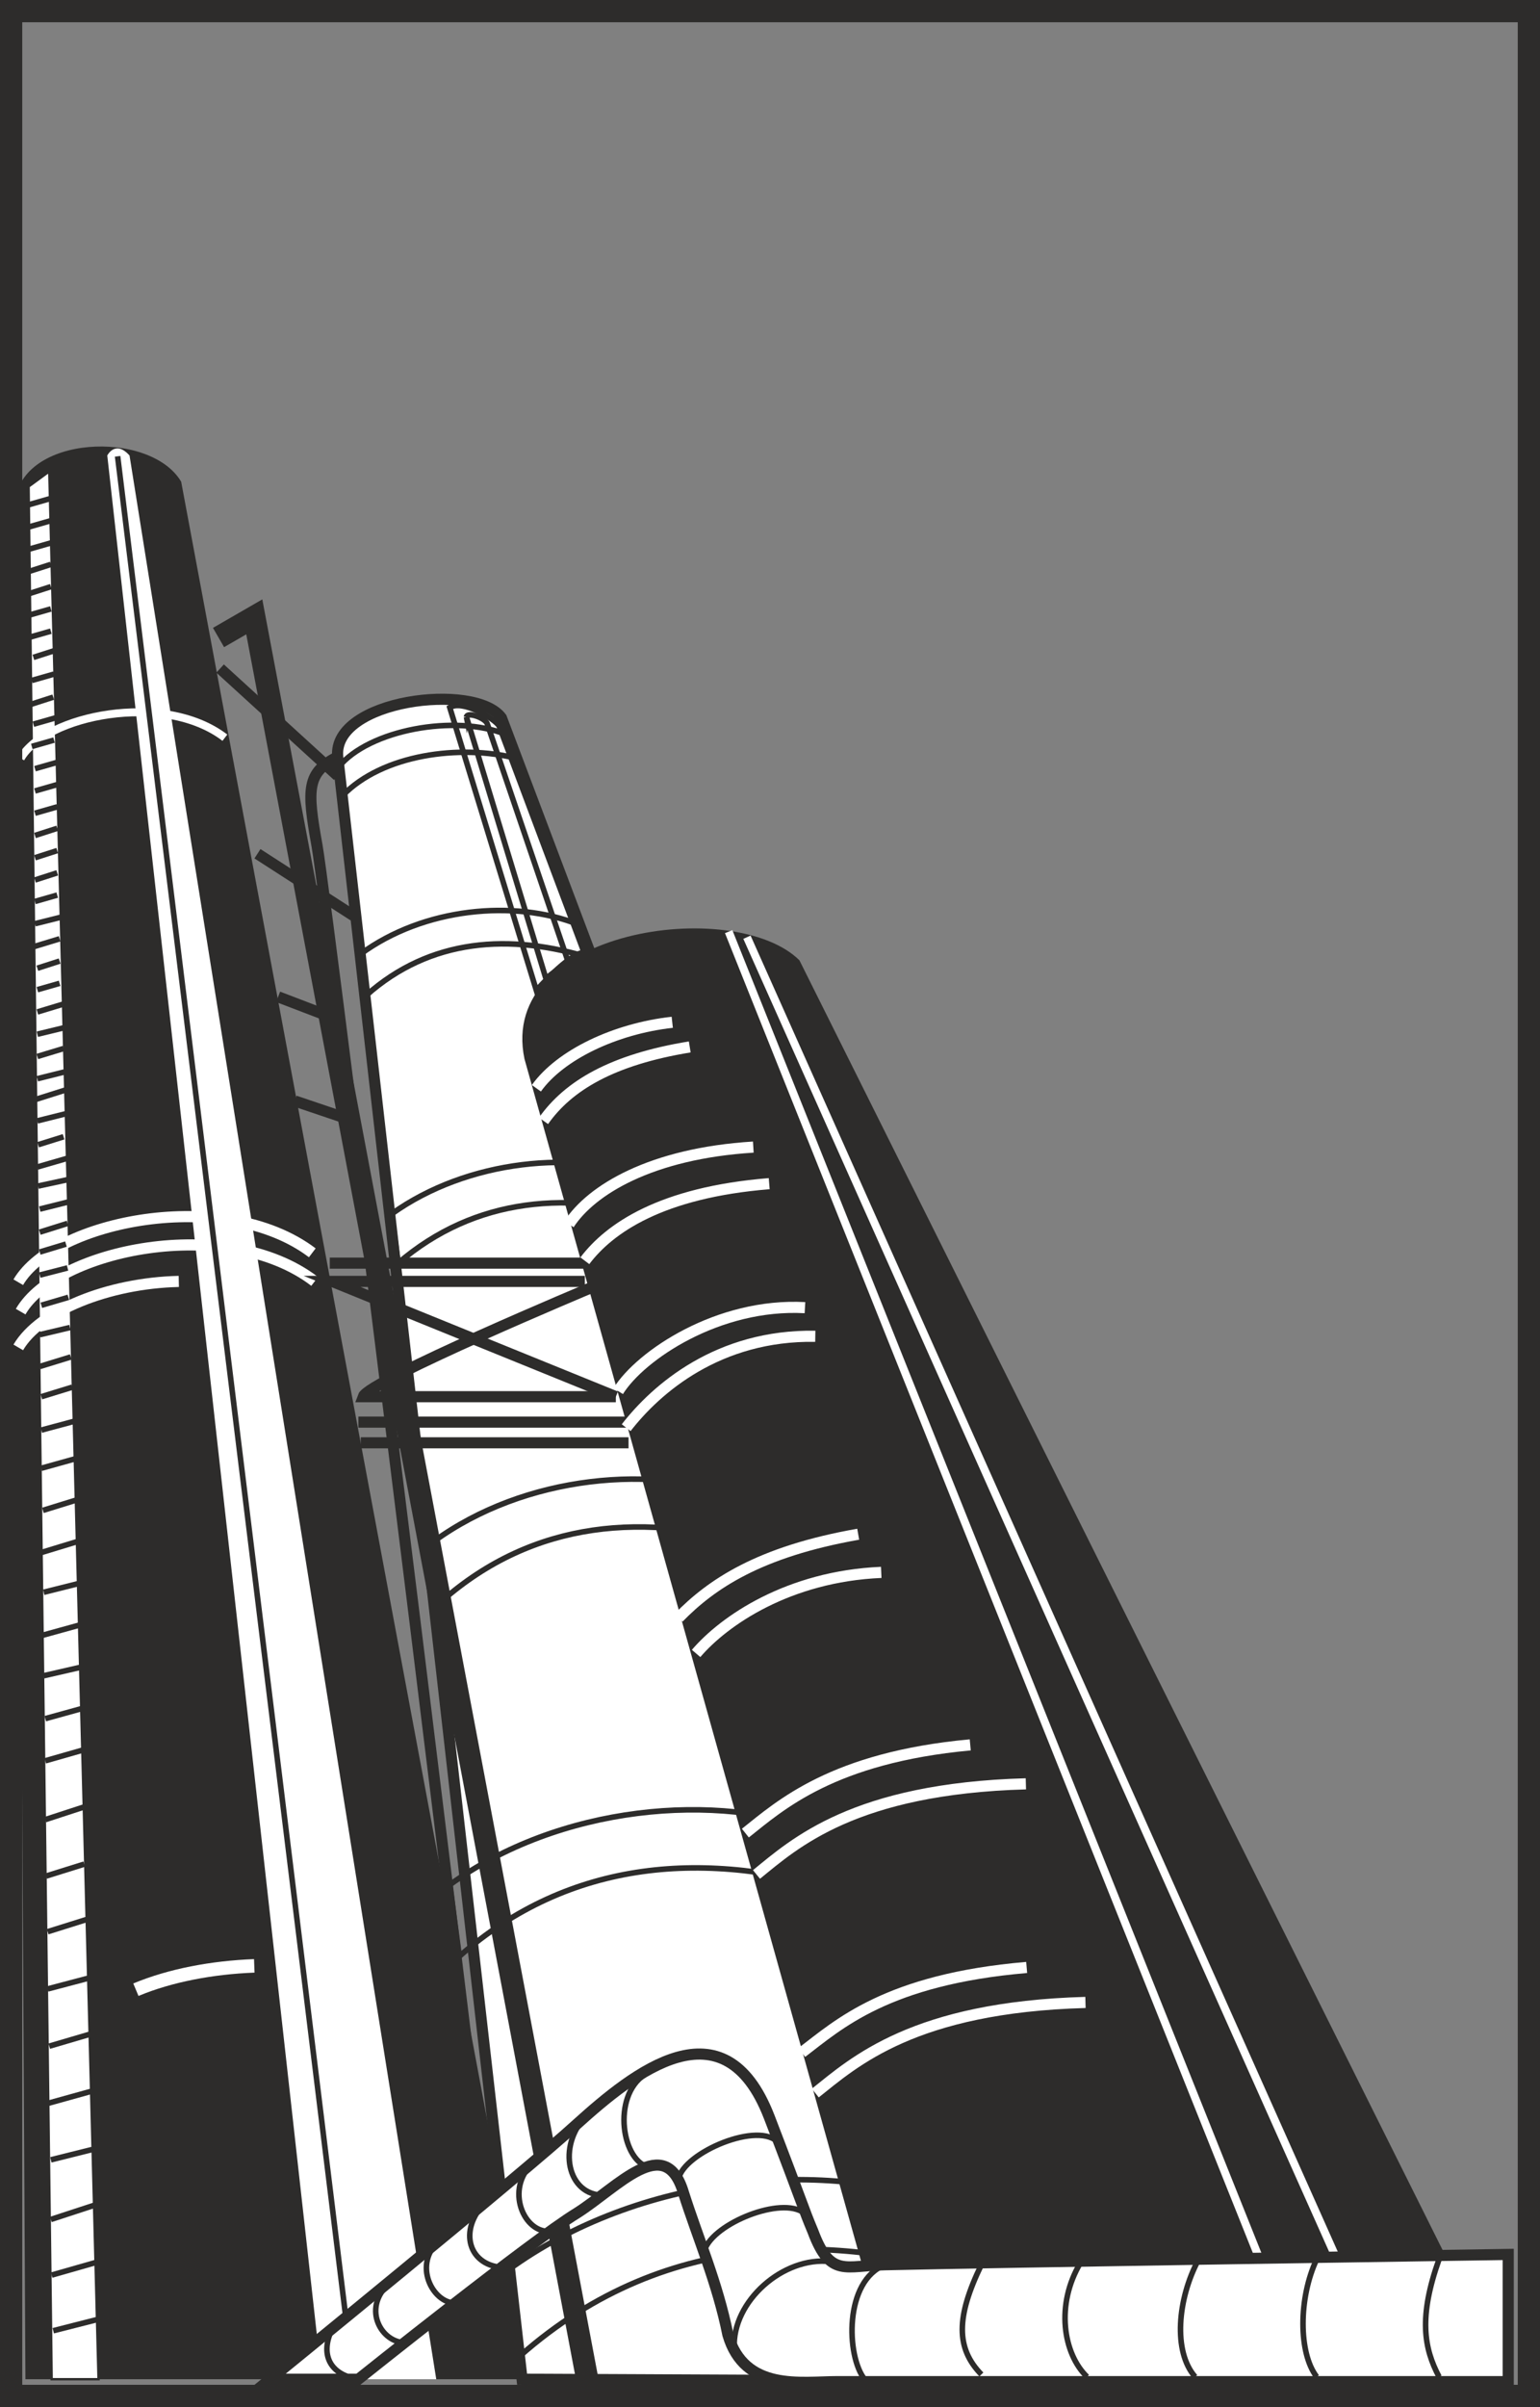
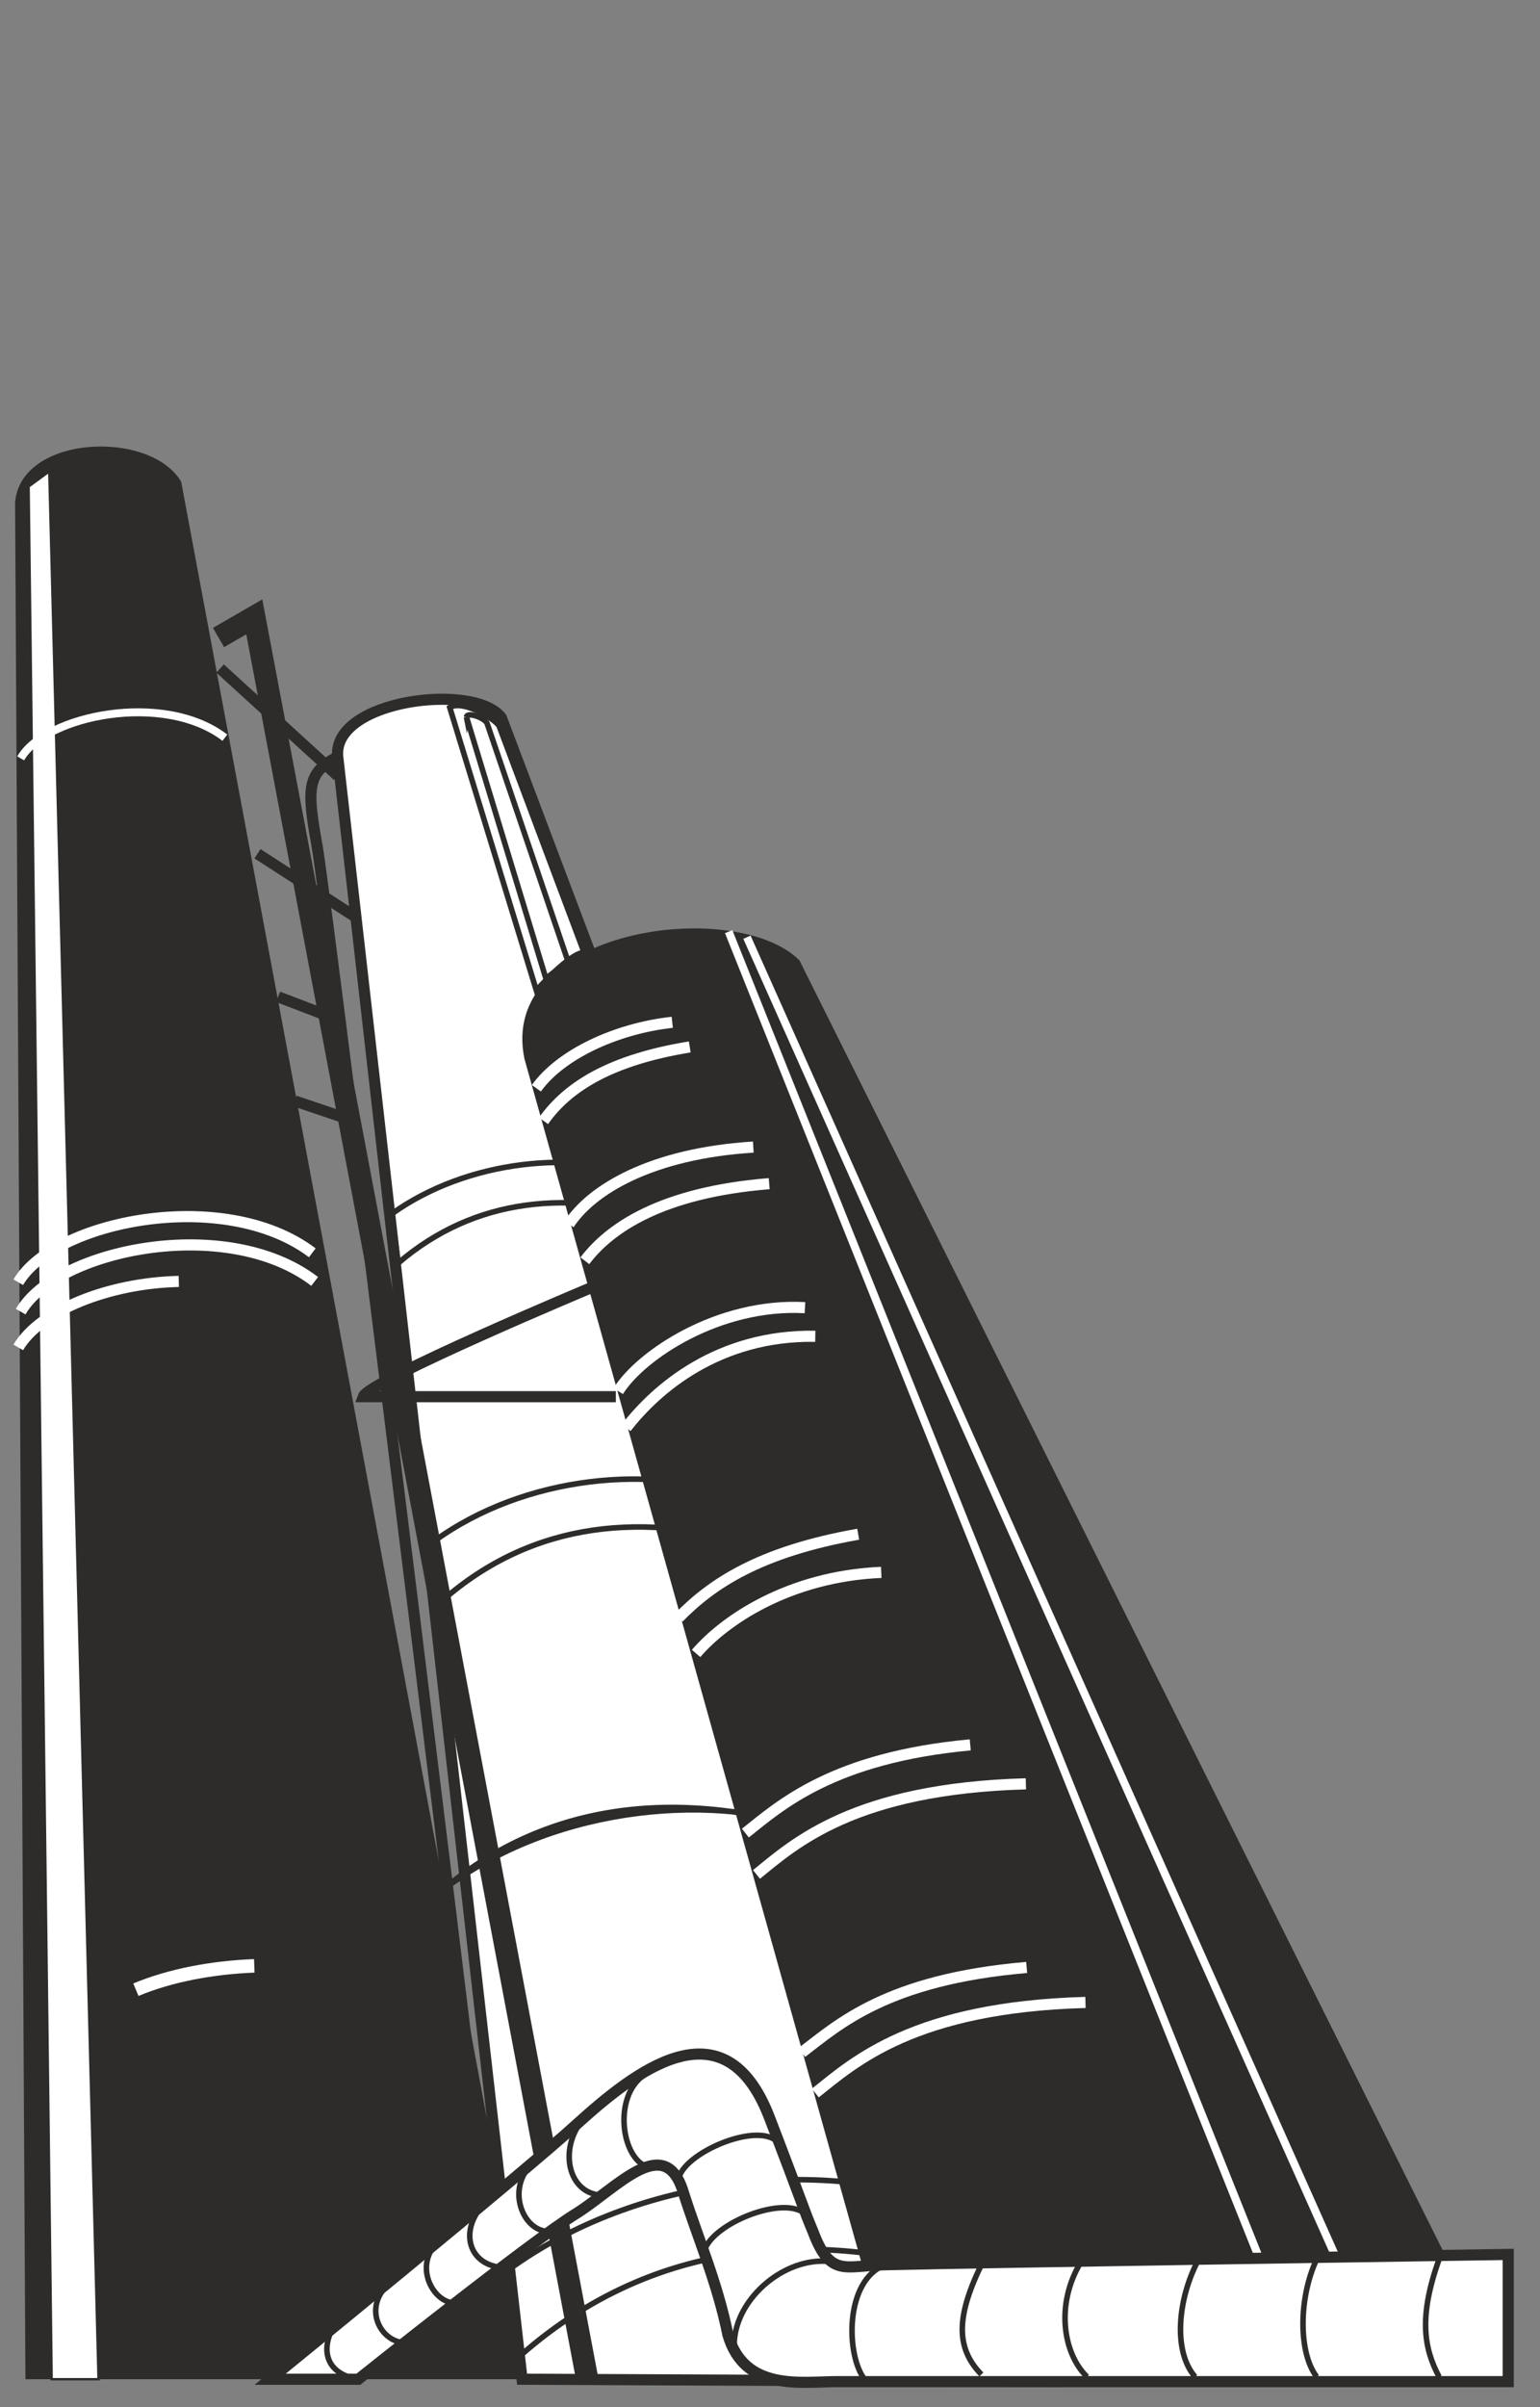
<svg xmlns="http://www.w3.org/2000/svg" height="290.688" viewBox="0 0 139.536 218.016" width="186.048">
  <rect x="0" y="0" width="139.536" height="218.016" fill="#808080" stroke="none" />
  <path style="fill:#2d2c2b" d="m276.398 527.433-32.112-171.864c-2.808-4.752-14.544-4.248-15.048 1.872l.936 169.992z" transform="translate(-227.87 -311.937)" />
-   <path style="fill:#fff" d="m267.398 527.433-27.792-174.24c-1.296-1.44-2.016 0-2.016 0l19.44 174.24z" transform="translate(-227.87 -311.937)" />
  <path style="fill:#fff;stroke:#2d2c2b;stroke-width:.216;stroke-miterlimit:10.433" d="m236.798 527.433-4.464-172.8-1.872 1.368 2.088 171.432z" transform="translate(-227.87 -311.937)" />
  <path style="fill:none;stroke:#fff;stroke-width:.72;stroke-miterlimit:10.433" d="M248.246 378.753c-5.544-4.248-16.272-2.016-18.504 1.872" transform="translate(-227.87 -311.937)" />
  <path style="fill:#fff;stroke:#2d2c2b;stroke-width:1.008;stroke-miterlimit:10.433" d="m282.734 401.937-9.432-24.984c-2.376-3.24-15.336-1.656-14.832 3.528l16.704 146.952 48.24.216z" transform="translate(-227.87 -311.937)" />
  <path style="fill:none;stroke:#2d2c2b;stroke-width:.504;stroke-miterlimit:10.433" d="m280.79 398.193-7.704-20.52c-.504-.72-3.312-2.376-4.464-1.656l7.848 25.632s2.88-3.312 4.32-3.456z" transform="translate(-227.87 -311.937)" />
  <path style="fill:none;stroke:#2d2c2b;stroke-width:.504;stroke-miterlimit:10.433" d="m270.134 376.88 7.2 23.689c.504-.432 2.016-1.512 2.016-1.512l-7.344-21.6c-.216-.504-1.8-1.08-1.872-.576z" transform="translate(-227.87 -311.937)" />
-   <path style="fill:none;stroke:#2d2c2b;stroke-width:.504;stroke-miterlimit:10.433" d="M258.542 381.417c2.736-3.384 10.584-4.824 15.192-2.952l.936 2.16c-5.112-1.296-12.168-.36-15.768 3.384zm2.016 16.92c5.688-4.176 13.896-4.968 19.728-2.664l1.296 3.096c-7.56-2.376-14.76-1.8-20.52 3.312z" transform="translate(-227.87 -311.937)" />
  <path style="fill:none;stroke:#2d2c2b;stroke-width:2.016;stroke-miterlimit:10.433" d="m247.67 369.68 3.24-1.871 30.168 159.624" transform="translate(-227.87 -311.937)" />
  <path style="fill:none;stroke:#2d2c2b;stroke-width:1.008;stroke-miterlimit:10.433" d="m247.814 372.489 10.656 9.72m-7.272 7.056 8.712 5.616m-6.84 7.344 4.896 1.872m-3.384 7.56 5.328 1.8m23.76 24.983h-22.896c.504-1.44 20.808-9.935 20.808-9.935" transform="translate(-227.87 -311.937)" />
  <path style="fill:none;stroke:#2d2c2b;stroke-width:1.008;stroke-miterlimit:10.433" d="M258.47 380.48c-2.808 1.44-2.808 2.88-1.872 8.065.936 5.184 16.992 135.792 17.136 138.672" transform="translate(-227.87 -311.937)" />
-   <path style="fill:none;stroke:#2d2c2b;stroke-width:.504;stroke-miterlimit:10.433" d="M263.366 421.88c6.84-4.895 16.704-5.903 23.688-3.167l1.512 3.744c-9.072-2.808-17.64-2.088-24.624 3.888zm3.816 29.665c8.208-5.976 20.016-7.128 28.368-3.816l1.656 4.392c-10.872-3.384-21.024-2.448-29.304 4.824zm1.44 31.104c9.864-7.128 24.12-8.568 34.056-4.68l2.16 5.472c-12.96-4.104-25.344-3.096-35.352 5.688zm5.256 34.92c11.808-8.64 28.872-10.368 40.824-5.616l2.664 6.48c-12.888-4.032-28.8-5.112-42.408 6.912z" transform="translate(-227.87 -311.937)" />
-   <path style="fill:none;stroke:#2d2c2b;stroke-width:2.016;stroke-miterlimit:10.433" d="M366.398 528.945v-216h-137.52v216z" transform="translate(-227.87 -311.937)" />
+   <path style="fill:none;stroke:#2d2c2b;stroke-width:.504;stroke-miterlimit:10.433" d="M263.366 421.88c6.84-4.895 16.704-5.903 23.688-3.167l1.512 3.744c-9.072-2.808-17.64-2.088-24.624 3.888zm3.816 29.665c8.208-5.976 20.016-7.128 28.368-3.816l1.656 4.392c-10.872-3.384-21.024-2.448-29.304 4.824zm1.44 31.104c9.864-7.128 24.12-8.568 34.056-4.68c-12.96-4.104-25.344-3.096-35.352 5.688zm5.256 34.92c11.808-8.64 28.872-10.368 40.824-5.616l2.664 6.48c-12.888-4.032-28.8-5.112-42.408 6.912z" transform="translate(-227.87 -311.937)" />
  <path style="fill:none;stroke:#fff;stroke-width:1.008;stroke-miterlimit:10.433" d="M256.166 425.409c-7.992-6.048-23.4-2.88-26.64 2.664" transform="translate(-227.87 -311.937)" />
  <path style="fill:none;stroke:#fff;stroke-width:1.008;stroke-miterlimit:10.433" d="M256.382 428c-7.992-6.12-23.4-2.88-26.64 2.737" transform="translate(-227.87 -311.937)" />
  <path style="fill:none;stroke:#fff;stroke-width:1.008;stroke-miterlimit:10.433" d="M244.07 428c-6.408.145-12.6 2.665-14.544 5.977" transform="translate(-227.87 -311.937)" />
  <path style="fill:none;stroke:#fff;stroke-width:1.224;stroke-miterlimit:10.433" d="M250.91 489.993c-3.816.144-7.632.864-10.728 2.16" transform="translate(-227.87 -311.937)" />
-   <path style="fill:none;stroke:#2d2c2b;stroke-width:.504;stroke-miterlimit:10.433" d="m238.526 353.265 20.736 169.056m-28.8-164.664 2.016-.576m-2.016 2.592 2.016-.576m-2.016 2.592 2.016-.576m-2.016 2.592 2.016-.648m-2.016 2.663 2.016-.647m-2.016 2.592 2.016-.576m-2.016 2.591 2.016-.575m-1.584 2.375 2.016-.647m-2.16 2.736 2.016-.576m-2.088 2.736 2.016-.648m-1.8 2.448 2.016-.576m-2.16 2.592 2.016-.576m-1.728 2.591 2.016-.575m-2.016 2.592 2.016-.576m-2.016 2.592 2.016-.576m-2.016 2.592 2.016-.648m-2.016 2.664 2.016-.648m-2.016 2.663 2.016-.647m-2.016 2.592 2.016-.576m-2.016 2.591 2.304-.575m-2.448 2.664 2.376-.72m-2.016 2.664 2.016-.648m-2.016 2.592 2.016-.576m-2.016 2.592 2.376-.72m-2.376 2.736 2.376-.576m-2.376 2.592 2.376-.72m-2.376 2.735 2.592-.647m-2.736 2.52 2.736-.864m-2.592 2.808 2.592-.648m-2.52 2.808 2.304-.72m-2.376 2.736 2.736-.792m-2.664 2.519 2.664-.575m-2.52 2.664 2.592-.648m-2.592 2.736 2.52-.792m-2.52 2.592 2.376-.72m-2.376 2.808 2.52-.648m-2.376 3.383 2.448-.72m-2.592 3.385 2.736-.648m-2.736 3.528 2.808-.864m-2.664 3.599 2.808-.863m-2.808 3.888 2.952-.792m-2.952 4.247 3.096-.863m-2.952 4.68 3.024-.936m-3.168 4.752 3.312-1.008m-3.096 4.608 3.168-.792m-3.24 4.679 3.384-.935m-3.312 4.608 3.456-.792m-3.312 4.679 3.384-.935m-3.384 4.752 3.528-1.008m-3.528 6.336 3.528-1.152m-3.456 6.264 3.456-1.08m-3.312 6.12 3.672-1.152m-3.672 6.335 3.816-1.007m-3.672 6.192 3.672-1.08m-3.816 6.264 3.888-1.08m-3.6 6.191 3.744-.935m-3.744 6.335 3.96-1.295M232.55 518l4.032-1.151m-3.888 6.191 3.96-1.007" transform="translate(-227.87 -311.937)" />
-   <path style="fill:none;stroke:#2d2c2b;stroke-width:1.008;stroke-miterlimit:10.433" d="M260.558 442.617h24.264m-24.48-1.872h24.264M280.862 428h-22.896l25.704 10.44m-25.92-12.095h23.112" transform="translate(-227.87 -311.937)" />
  <path style="fill:#2d2c2b" d="M308.942 527.649 275.39 407.84c-2.448-11.736 19.008-14.76 24.912-8.928l64.224 128.736z" transform="translate(-227.87 -311.937)" />
  <path style="fill:none;stroke:#fff;stroke-width:.72;stroke-miterlimit:10.433" d="m295.55 396.825 58.392 130.824M293.894 396.32l52.488 131.185" transform="translate(-227.87 -311.937)" />
  <path style="fill:#fff;stroke:#2d2c2b;stroke-width:1.008;stroke-miterlimit:10.433" d="M252.35 527.433s22.752-18.504 27.792-23.112c5.184-4.68 13.32-11.232 17.424-.648 3.24 8.424 3.024 8.136 3.96 10.368 1.584 4.248 2.952 3.096 6.552 3.024 8.496-.216 56.448-.936 56.448-.936v11.52h-60.768c-3.312 0-8.424.936-9.936-4.248-.936-4.68-2.736-8.784-4.032-12.888-1.656-5.472-5.904-.504-9.648 1.872-4.032 2.448-19.8 15.048-19.8 15.048z" transform="translate(-227.87 -311.937)" />
  <path style="fill:none;stroke:#2d2c2b;stroke-width:.504;stroke-miterlimit:10.433" d="M289.358 509.289c.432-2.376 7.344-5.328 9.072-3.24m-6.768 9.864c.504-2.376 6.552-4.968 8.856-3.672m-6.12 12.384c-.216-4.248 4.464-8.352 8.712-7.848m4.968.288c-3.744 1.44-3.528 8.28-1.872 10.368m10.584-10.368c-2.304 4.752-2.304 7.56 0 9.936m9-10.152c-2.304 3.816-1.584 8.28.576 10.368m10.08-10.584c-1.872 3.528-2.304 8.28-.288 10.584m11.016-10.657c-1.656 3.529-1.656 8.497 0 10.657m11.088-10.657c-1.872 5.257-1.368 8.065 0 10.657m-72-27.36c-2.952 1.944-2.088 7.992.576 8.424m-5.4-5.112c-2.952 2.376-2.52 7.056.576 7.56m-5.544-3.169c-2.952 2.305-1.296 6.48 1.08 6.48m-5.184-3.095c-2.952 2.376-2.376 5.904.72 6.336m-5.112-2.664c-2.808 2.088-1.08 5.688.936 5.904m-5.904-1.656c-2.304 2.232-.576 5.256 1.584 5.256m-6.696-1.081c-.936 2.017-.288 3.96 2.448 4.393" transform="translate(-227.87 -311.937)" />
  <path style="fill:none;stroke:#fff;stroke-width:1.008;stroke-miterlimit:10.433" d="M301.742 501.513c3.528-2.808 8.928-7.776 24.48-8.208m-25.704 4.535c3.312-2.52 7.704-6.623 20.376-7.703m-24.48-8.424c3.456-2.808 8.856-7.776 24.408-8.208m-25.416 4.464c3.168-2.52 7.92-6.84 20.376-7.992m-24.84-8.28c2.52-2.952 8.352-6.984 16.776-7.344m-18.36 4.104c2.952-3.024 7.272-5.976 16.272-7.56m-28.512-37.44c2.232-3.168 6.192-5.544 13.248-6.696m-13.896 3.744c2.16-3.024 7.128-5.4 12.312-5.976m-9.36 18.288c2.016-3.096 7.416-6.408 16.704-6.984m-11.52 25.416c2.736-3.528 8.352-8.424 17.136-8.28m-17.856 4.968c2.016-3.24 9.072-7.992 16.92-7.56m-19.944-4.248c2.232-2.952 6.912-6.192 16.704-6.984" transform="translate(-227.87 -311.937)" />
</svg>